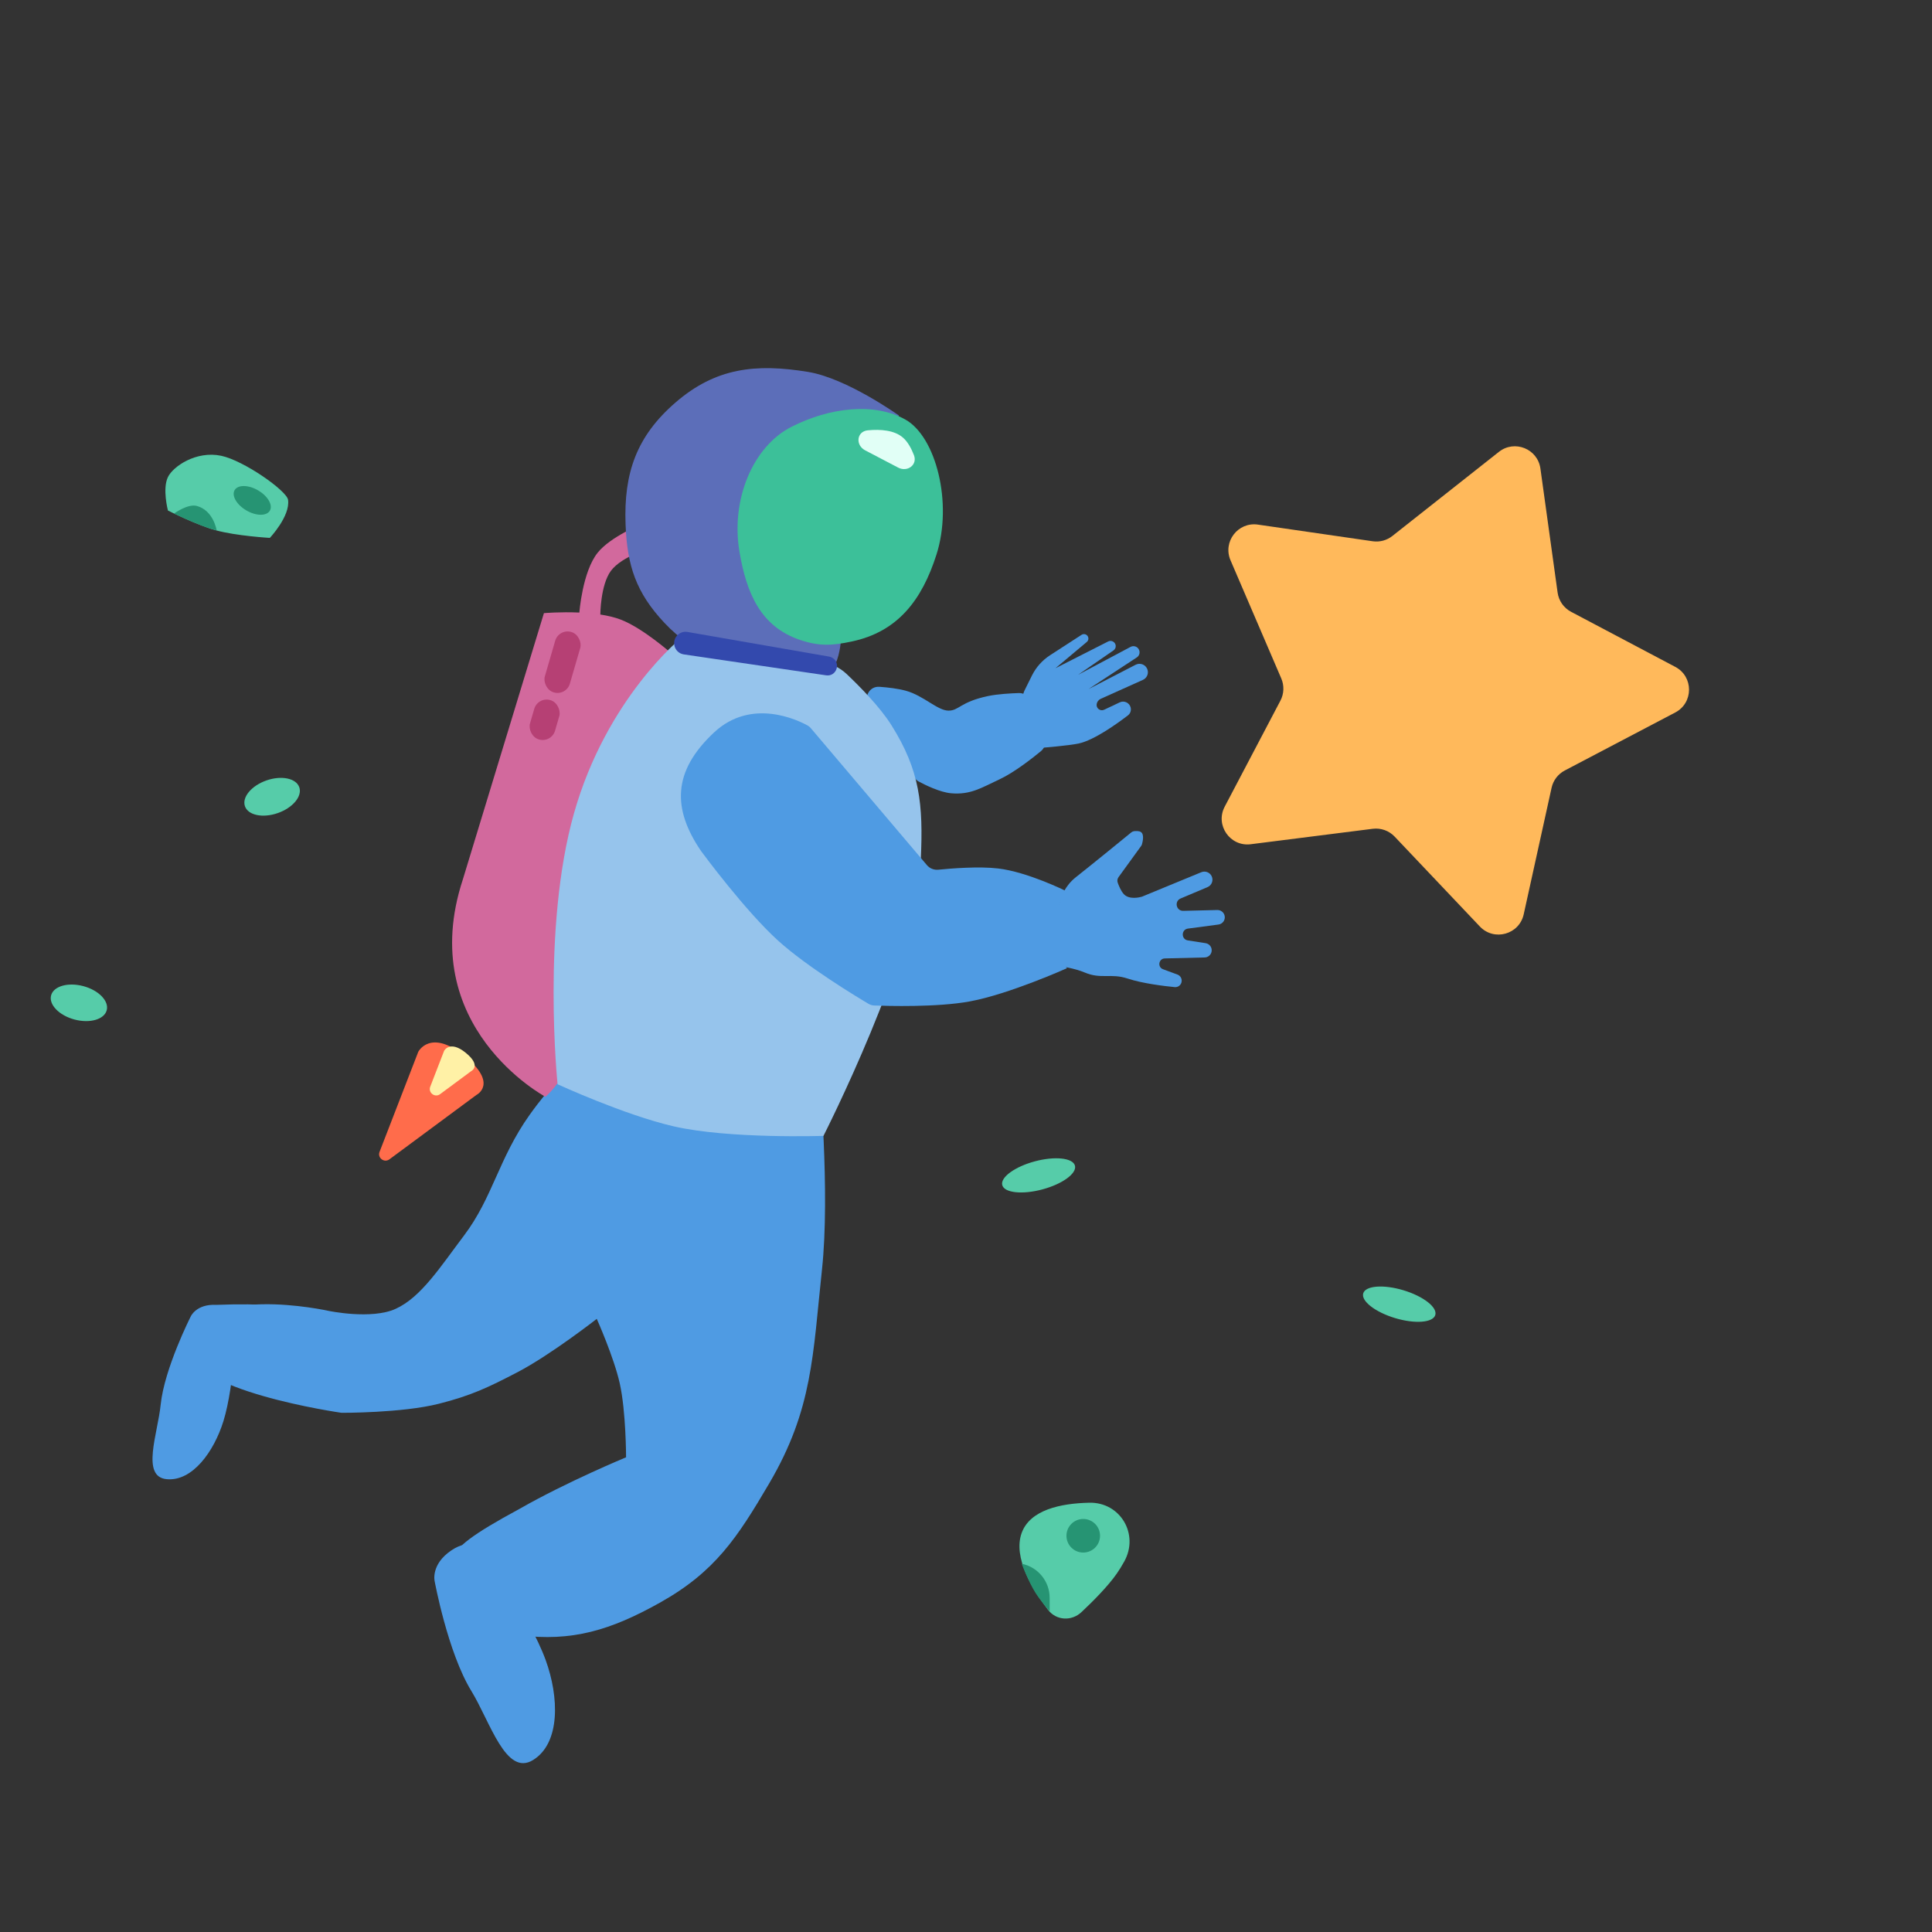
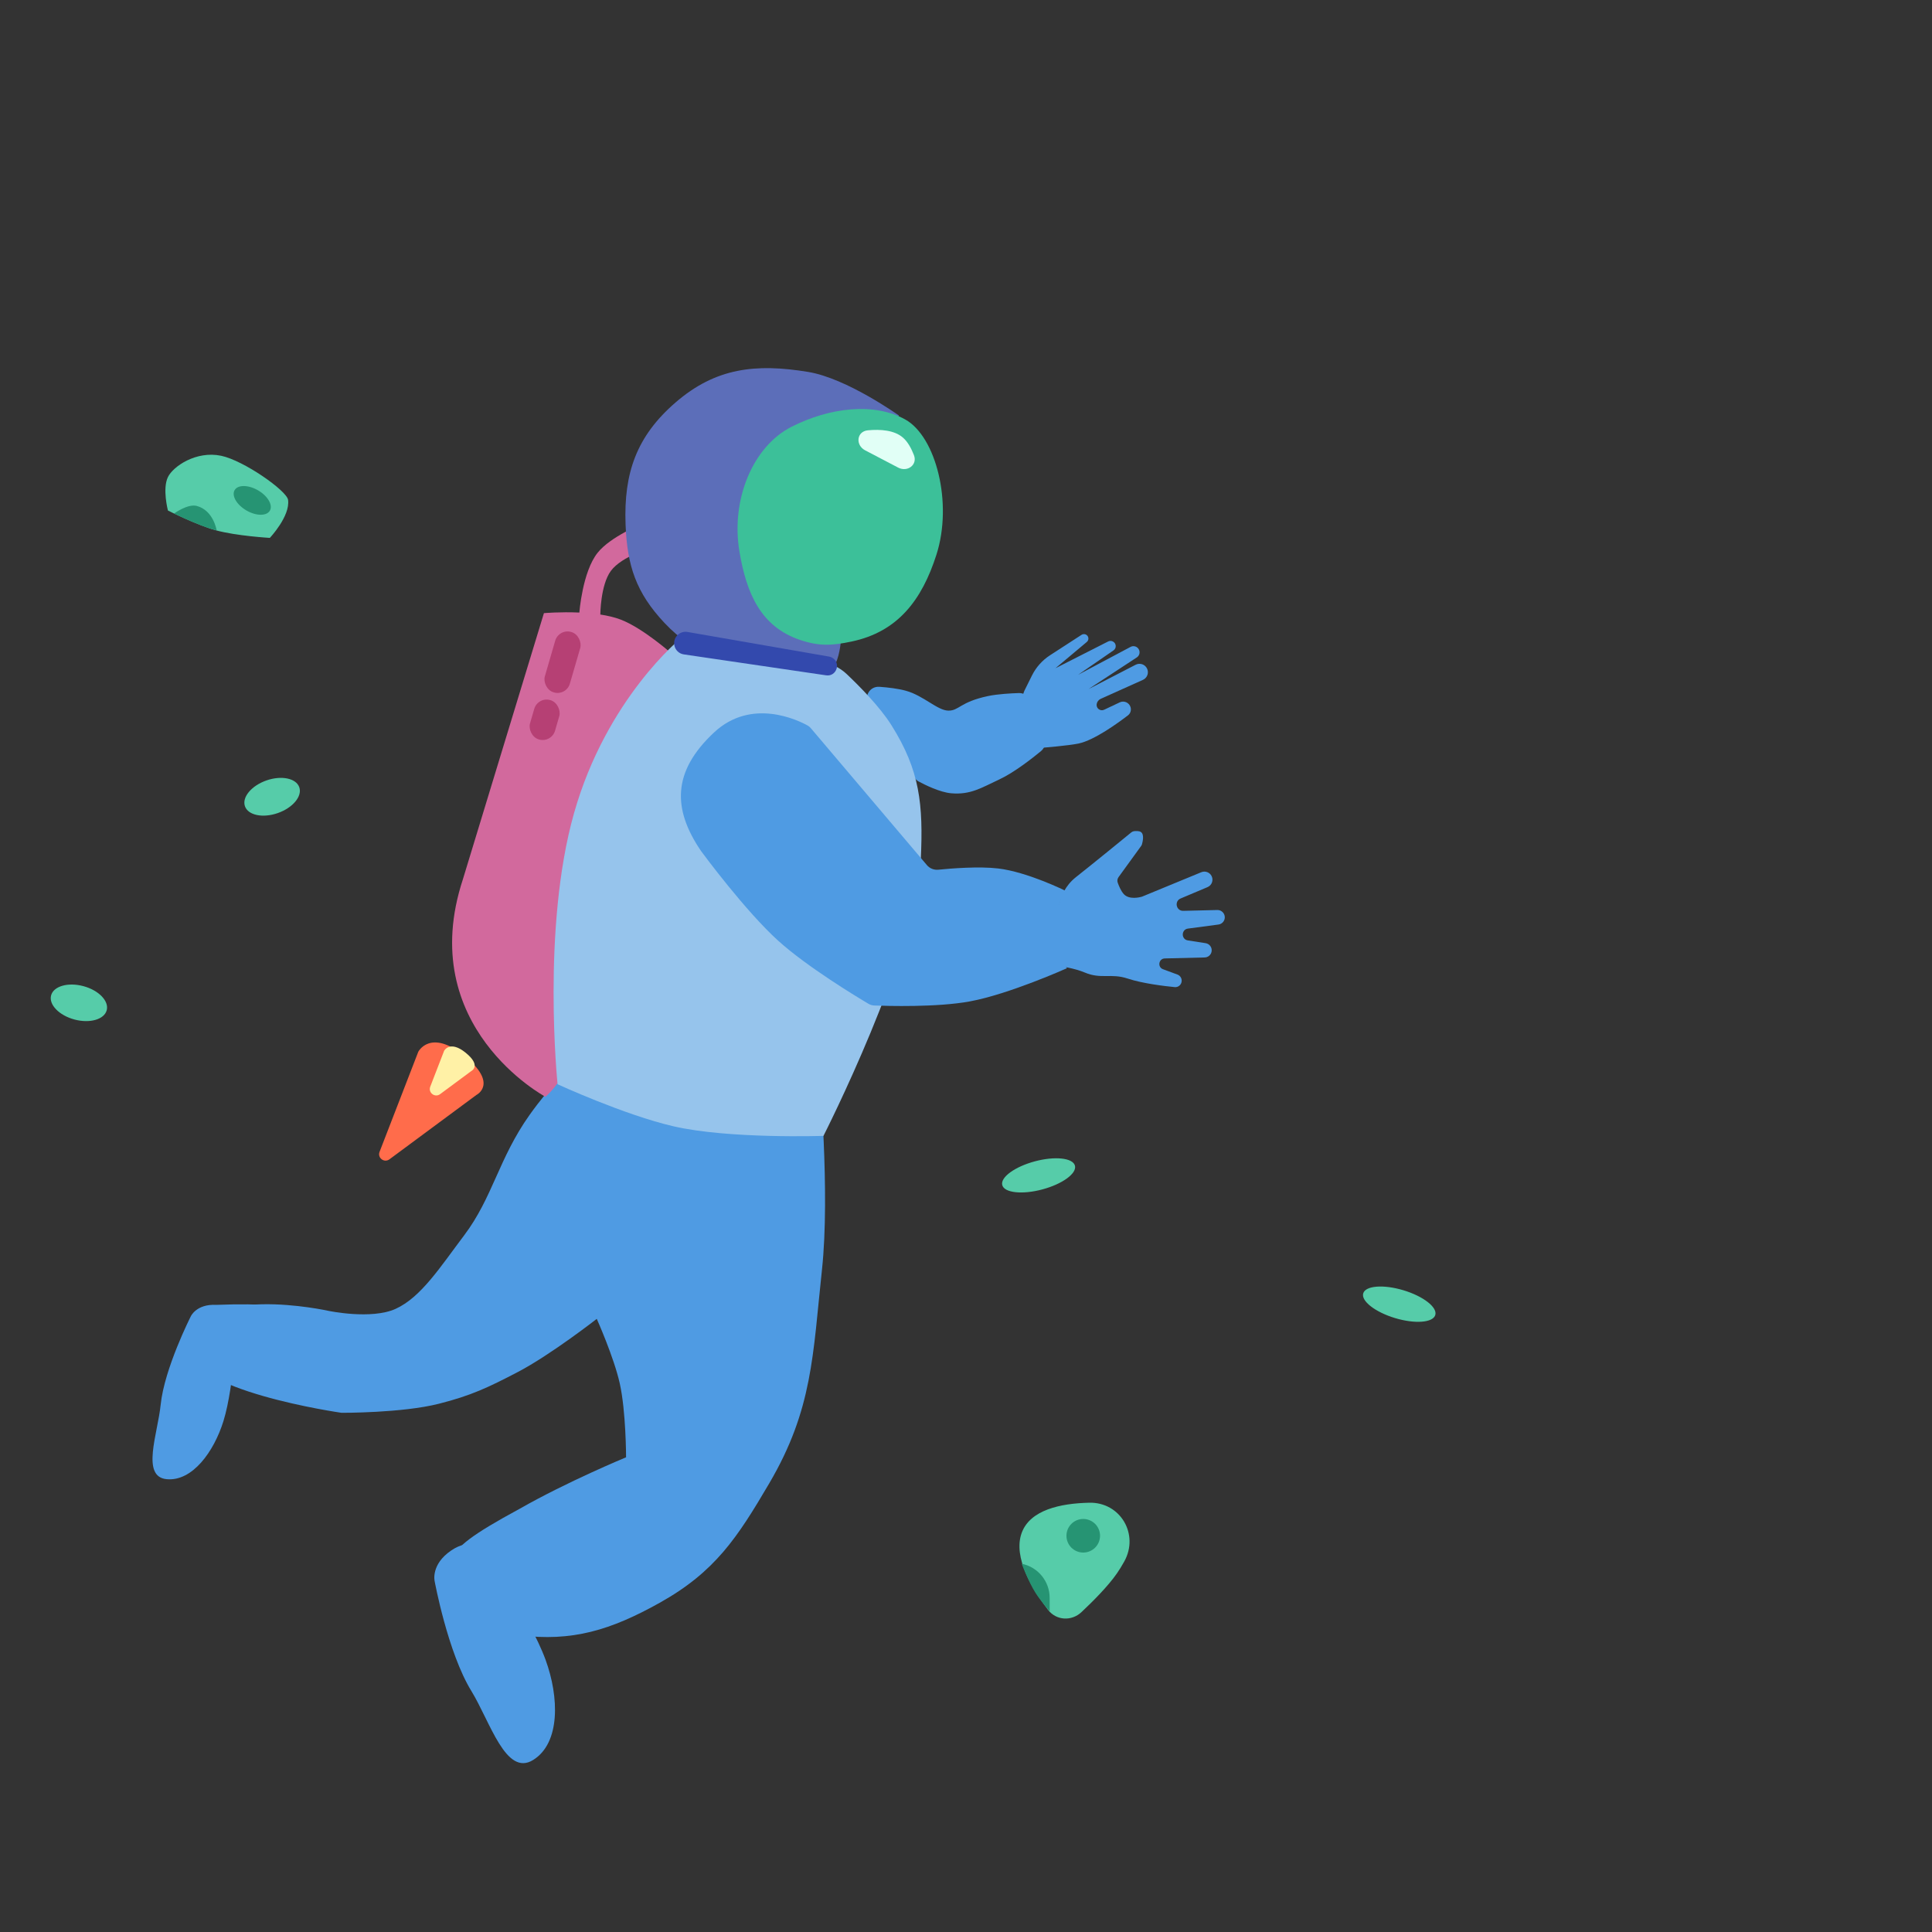
<svg xmlns="http://www.w3.org/2000/svg" width="150" height="150" viewBox="0 0 150 150" fill="none" style="width: 200px; height: 200px;">
  <rect x="0" y="0" width="150" height="150" fill="#333333" stroke="none" />
  <style>
     .astronaut2-man {animation:astronaut2-man 4s infinite;}
     @keyframes astronaut2-man {
         0%{transform: translate3d(0, -8px, 0);}
         50%{transform: translate3d(0, 8px, 0);}
         100%{transform: translate3d(0, -8px, 0);}
     }

     .astronaut2-right-star {animation:astronaut2-right-star 4s 200ms infinite;}
     .astronaut2-left-star {animation:astronaut2-right-star 4s 400ms infinite;}
     .astronaut2-right-spec {animation:astronaut2-right-star 4s 600ms infinite;}
     .astronaut2-left-spec {animation:astronaut2-right-star 4s 800ms infinite;}
     .astronaut2-bottom-spec {animation:astronaut2-right-star 4s 300ms infinite;}
     .astronaut2-right-rock {animation:astronaut2-right-star 4s 1s infinite;}
     .astronaut2-left-rock {animation:astronaut2-right-star 4s 1200ms infinite;}
     @keyframes astronaut2-right-star {
         0%{transform: translate3d(0, 0, 0);}
         50%{transform: translate3d(0, 10px, 0);}
         100%{transform: translate3d(0, 0, 0);}
     }
     
     @media (prefers-reduced-motion: reduce) {
         .astronaut2-man, .astronaut2-right-star, .astronaut2-left-star, .astronaut2-right-spec, .astronaut2-left-spec, .astronaut2-bottom-spec, .astronaut2-right-rock, .astronaut2-left-rock {
             animation: none;
         }
     }

     .astronaut2-flame1 {animation:astronaut2-flame1 300ms infinite linear; transform-origin: 36px 82px;}
     .astronaut2-flame2 {animation:astronaut2-flame2 400ms infinite linear; transform-origin: 36px 82px;}
     @keyframes astronaut2-flame1 {
         0%{transform:scale(1);}
         50%{transform:scale(1.3);}
     }
     @keyframes astronaut2-flame2 {
         0%{transform:scale(1);}
         50%{transform:scale(1.25);}
     }
     @media (prefers-reduced-motion: reduce) {
         .astronaut2-flame1, astronaut2-flame2 {
             animation: none;
         }
     }
    </style>
  <g class="astronaut2-man" style="animation-duration: 4s;">
    <path class="fillCls3" d="M80.546 58.087L79.976 58.148L77.528 56.389L77.671 56.298C78.415 55.828 78.983 55.126 79.287 54.3L79.531 53.635L80.116 52.455C80.435 51.81 80.922 51.264 81.526 50.873L83.972 49.287C84.064 49.228 84.179 49.216 84.281 49.254C84.528 49.348 84.582 49.671 84.381 49.84L81.947 51.881L86.037 49.803C86.152 49.745 86.287 49.745 86.402 49.803C86.677 49.941 86.704 50.323 86.451 50.497L83.711 52.386L87.777 50.225C87.971 50.122 88.209 50.165 88.355 50.328C88.549 50.545 88.505 50.884 88.261 51.043L84.511 53.501L88.171 51.611C88.497 51.443 88.898 51.576 89.057 51.907C89.217 52.237 89.072 52.635 88.737 52.785L85.462 54.255C85.296 54.33 85.178 54.481 85.146 54.661C85.089 54.989 85.426 55.246 85.727 55.103L86.939 54.53C87.274 54.372 87.672 54.55 87.777 54.907C87.845 55.14 87.768 55.391 87.575 55.539C86.84 56.105 84.976 57.466 83.744 57.726C82.961 57.891 81.025 58.048 80.663 58.077C80.624 58.08 80.585 58.083 80.546 58.087Z" fill="#4F9BE3" stroke-width="2px" />
    <path class="fillCls3" d="M70.345 53.633C69.74 53.464 68.971 53.373 68.281 53.323C67.502 53.268 67.037 54.113 67.454 54.772L70.979 60.349C71.065 60.484 71.181 60.597 71.322 60.673C71.796 60.928 72.965 61.514 73.854 61.59C75.36 61.721 76.202 61.157 77.573 60.522C78.733 59.985 80.167 58.855 80.819 58.318C81.044 58.131 81.17 57.852 81.152 57.56C81.126 57.122 81.063 56.461 80.911 55.993C80.707 55.363 80.189 54.61 79.859 54.17C79.68 53.931 79.396 53.799 79.097 53.809C78.496 53.828 77.446 53.885 76.703 54.043C74.514 54.508 74.462 55.187 73.623 55.172C72.785 55.157 71.707 54.014 70.345 53.633Z" fill="#4F9BE3" stroke-width="2px" />
    <path class="fillCls3" d="M63.819 98.564C64.462 92.585 63.601 83.166 63.601 83.166L45.377 81.416C45.377 81.416 42.625 84.434 41.115 86.563C38.709 89.955 38.258 92.97 36.03 95.92C34.194 98.351 32.689 100.729 30.706 101.623C28.826 102.471 25.523 101.778 25.523 101.778C25.523 101.778 15.33 99.5 14.668 104.495C14.212 107.94 26.516 109.69 26.516 109.69C26.516 109.69 31.203 109.714 34.078 108.986C36.572 108.355 37.91 107.72 40.191 106.53C42.754 105.192 46.333 102.396 46.333 102.396C46.333 102.396 47.668 105.382 48.119 107.412C48.606 109.605 48.608 113.144 48.608 113.144C48.608 113.144 44.035 115.036 40.346 117.141C32.923 121.153 35.359 121.058 36.476 123.881C37.184 125.668 38.411 126.718 40.319 126.959C44.405 127.476 47.405 126.572 51.219 124.44C55.508 122.043 57.235 119.405 59.723 115.168C63.105 109.409 63.105 105.205 63.819 98.564Z" fill="#4F9BE3" stroke-width="2px" />
    <path class="fillCls3" d="M42.362 128.878C43.409 131.749 43.52 135.323 41.396 136.643C39.272 137.963 38.062 133.681 36.594 131.285C34.759 128.288 33.744 122.75 33.744 122.75C33.744 122.75 33.438 121.468 35.023 120.385C36.607 119.302 37.453 120.347 37.453 120.347C37.453 120.347 41.107 125.438 42.362 128.878Z" fill="#4F9BE3" stroke-width="2px" />
    <path class="fillCls7" d="M52.141 50.742C52.141 50.742 49.923 48.769 48.191 48.105C47.721 47.925 47.175 47.799 46.609 47.712C46.609 47.712 46.621 45.427 47.423 44.331C48.284 43.154 50.677 42.5 50.677 42.5L49.864 40.669C49.864 40.669 47.413 41.653 46.406 42.907C45.215 44.388 44.982 47.559 44.982 47.559C43.494 47.492 42.23 47.604 42.23 47.604L35.94 68.264C32.167 79.722 42.348 85.154 42.348 85.154C44.343 83.416 45.563 79.192 45.563 79.192L52.141 50.742Z" fill="#D2699D" stroke-width="2px" />
    <path class="fillCls11" d="M62.744 28.876C65.755 29.371 69.788 32.258 69.788 32.258L65.281 49.792C65.281 49.792 65.188 51.147 64.702 51.805C64.702 51.805 61.769 52.107 59.915 51.867C56.417 51.415 54.006 50.933 51.59 48.363C49.389 46.022 48.688 43.922 48.569 40.711C48.421 36.724 49.423 33.869 52.438 31.257C55.561 28.553 58.668 28.206 62.744 28.876Z" fill="#5C6EB9" stroke-width="2px" />
    <path class="fillCls4" d="M61.435 33.146C64.423 31.62 67.884 31.238 70.277 32.564C72.67 33.89 73.989 39.058 72.704 43.067C71.582 46.572 69.721 49.049 66.12 49.808C64.593 50.13 63.605 50.183 62.126 49.687C59.049 48.656 57.956 46.043 57.413 42.843C56.727 38.801 58.446 34.672 61.435 33.146Z" fill="#3CC099" stroke-width="2px" />
    <path class="fillCls13" d="M69.732 36.304L67.171 34.964C66.394 34.557 66.507 33.491 67.381 33.409C68.365 33.317 69.444 33.395 70.112 33.982C70.483 34.308 70.758 34.819 70.959 35.339C71.25 36.093 70.449 36.679 69.732 36.304Z" fill="#E1FFF6" stroke-width="2px" />
    <path class="fillCls2" d="M69.206 56.296C68.305 54.864 66.71 53.256 65.738 52.335C65.205 51.83 64.528 51.512 63.804 51.388L52.901 49.522C52.901 49.522 47.094 54.204 44.566 63.139C42.038 72.073 43.29 84.181 43.29 84.181C43.29 84.181 48.449 86.556 52.291 87.446C56.575 88.437 63.934 88.189 63.934 88.189C63.934 88.189 71.159 73.981 71.491 66.728C71.687 62.437 71.426 59.827 69.206 56.296Z" fill="#96C4EC" stroke-width="2px" />
    <path class="fillCls3" d="M81.927 70.51L80.416 71.128C80.209 71.213 80.083 71.425 80.109 71.647L80.429 74.448C80.456 74.686 80.648 74.872 80.887 74.89L82.13 74.987C82.138 74.987 82.146 74.988 82.154 74.989C82.282 75.007 83.42 75.166 84.228 75.509C85.485 76.042 86.251 75.543 87.547 75.974C88.712 76.362 90.44 76.564 91.204 76.639C91.433 76.661 91.644 76.522 91.719 76.305C91.809 76.044 91.674 75.76 91.416 75.664L90.294 75.25C89.848 75.085 89.958 74.425 90.433 74.413L93.532 74.337C93.786 74.331 94.004 74.154 94.062 73.906C94.136 73.59 93.925 73.278 93.605 73.228L92.223 73.013C91.694 72.93 91.703 72.165 92.234 72.095L94.6 71.781C94.914 71.74 95.133 71.45 95.087 71.137C95.045 70.854 94.798 70.646 94.512 70.653L91.869 70.718C91.317 70.732 91.154 69.972 91.663 69.758L93.751 68.877C94.083 68.737 94.229 68.347 94.072 68.024C93.926 67.726 93.575 67.593 93.269 67.719L88.686 69.608C88.674 69.613 88.662 69.617 88.65 69.621C88.515 69.66 87.677 69.881 87.251 69.419C87.036 69.185 86.868 68.78 86.778 68.525C86.726 68.38 86.755 68.222 86.845 68.097L88.595 65.685C88.624 65.645 88.647 65.601 88.661 65.554C88.719 65.354 88.853 64.789 88.585 64.602C88.44 64.501 88.186 64.515 88.038 64.534C87.961 64.545 87.891 64.579 87.831 64.628C87.352 65.021 85.061 66.894 83.522 68.112C82.679 68.78 82.37 69.65 82.262 70.099C82.219 70.279 82.099 70.439 81.927 70.51Z" fill="#4F9BE3" stroke-width="2px" />
    <path class="fillCls3" d="M54.422 66.063C52.22 62.822 52.179 59.915 55.436 56.87C58.353 54.141 61.98 55.926 62.712 56.333C62.803 56.383 62.879 56.45 62.946 56.529L71.967 67.17C72.185 67.427 72.517 67.557 72.853 67.524C73.843 67.424 75.996 67.25 77.499 67.428C79.76 67.695 82.699 69.149 82.699 69.149C82.699 69.149 82.089 70.125 81.907 72.046C81.725 73.967 82.838 75.171 82.838 75.171C82.838 75.171 78.355 77.187 75.292 77.75C72.746 78.218 68.874 78.106 67.879 78.068C67.719 78.061 67.567 78.016 67.43 77.935C66.497 77.382 62.661 75.065 60.426 73.044C57.893 70.753 54.648 66.371 54.443 66.092C54.435 66.083 54.429 66.073 54.422 66.063Z" fill="#4F9BE3" stroke-width="2px" />
    <path class="astronaut2-flame2 fillCls10" d="M36.985 85.014L30.233 90.011C29.83 90.309 29.288 89.896 29.469 89.429L32.476 81.658C32.476 81.658 33.418 79.828 36.07 81.992C38.723 84.156 36.985 85.014 36.985 85.014Z" fill="#FF6C4B" stroke-width="2px" />
    <path class="astronaut2-flame1 fillCls9" d="M36.592 83.156L34.169 84.95C33.766 85.248 33.224 84.835 33.405 84.368L34.481 81.585C34.481 81.585 34.922 80.729 36.164 81.742C37.405 82.755 36.592 83.156 36.592 83.156Z" fill="#FFF1A6" stroke-width="2px" />
    <path class="fillCls3" d="M17.347 110.336C16.617 112.688 14.944 115.034 12.938 114.843C10.932 114.653 12.246 111.317 12.474 109.064C12.76 106.247 14.813 102.201 14.813 102.201C14.813 102.201 15.242 101.23 16.787 101.309C25.094 101 18.363 102.471 18.363 102.471C18.363 102.471 18.221 107.518 17.347 110.336Z" fill="#4F9BE3" stroke-width="2px" />
-     <path class="fillCls1" d="M130.071 51.778L121.978 47.5C121.409 47.2 121.02 46.644 120.932 46.007L119.597 36.376C119.385 34.845 117.59 34.123 116.376 35.081L108.102 41.614C107.671 41.954 107.119 42.102 106.576 42.023L97.662 40.73C96.115 40.506 94.92 42.063 95.537 43.499L99.479 52.677C99.717 53.231 99.692 53.863 99.412 54.397L95.084 62.632C94.332 64.064 95.502 65.749 97.106 65.546L106.579 64.347C107.211 64.267 107.843 64.493 108.282 64.956L114.896 71.934C115.999 73.098 117.955 72.555 118.3 70.988L120.465 61.161C120.592 60.586 120.966 60.095 121.488 59.821L130.066 55.317C131.491 54.569 131.493 52.53 130.071 51.778Z" fill="#FFB95B" stroke-width="2px" />
    <path class="fillCls12" d="M64.139 52.432L53.096 50.808C52.32 50.694 52.067 49.7 52.695 49.229C52.89 49.083 53.136 49.024 53.376 49.065L64.373 50.978C64.457 50.992 64.538 51.022 64.612 51.064C65.319 51.468 64.945 52.551 64.139 52.432Z" fill="#3349AD" stroke-width="2px" />
    <rect class="fillCls8" x="43.385" y="48.786" width="2.024" height="4.882" rx="1" transform="rotate(16.205 43.385 48.786)" fill="#B64074" stroke-width="2px" />
    <rect class="fillCls8" x="41.758" y="54.075" width="2.024" height="3.179" rx="1" transform="rotate(16.205 41.758 54.075)" fill="#B64074" stroke-width="2px" />
  </g>
  <g class="astronaut2-right-rock" style="animation-duration: 4s;">
    <path class="fillCls5" d="M79.322 119.018C78.628 120.929 80.184 123.448 81.377 124.996C82.017 125.825 83.2 125.883 83.963 125.166C84.875 124.311 86.023 123.154 86.71 122.169C86.908 121.886 87.101 121.569 87.287 121.233C88.46 119.124 86.986 116.617 84.573 116.671C82.335 116.72 79.974 117.225 79.322 119.018Z" fill="#56CCA9" stroke-width="2px" />
    <path class="fillCls6" d="M81.495 124.06L81.495 125.103C81.495 125.103 80.783 124.277 80.409 123.691C79.877 122.859 79.322 121.409 79.322 121.409C80.586 121.662 81.495 122.771 81.495 124.06Z" fill="#269473" stroke-width="2px" />
    <circle class="fillCls6" cx="84.103" cy="119.236" r="1.304" fill="#269473" stroke-width="2px" />
  </g>
  <ellipse class="astronaut2-right-spec fillCls5" cx="6.126" cy="77.859" rx="2.235" ry="1.341" transform="rotate(15 6.126 77.859)" fill="#56CCA9" style="animation-duration: 4s;" />
  <ellipse class="astronaut2-right-spec fillCls5" cx="21.127" cy="61.86" rx="2.235" ry="1.341" transform="rotate(-19.296 21.127 61.86)" fill="#56CCA9" style="animation-duration: 4s;" />
  <ellipse class="astronaut2-bottom-spec fillCls5" cx="80.637" cy="91.256" rx="2.921" ry="1.128" transform="rotate(-15 80.637 91.256)" fill="#56CCA9" style="animation-duration: 4s;" />
  <ellipse class="astronaut2-bottom-spec fillCls5" cx="108.638" cy="101.256" rx="2.921" ry="1.128" transform="rotate(16.763 108.638 101.256)" fill="#56CCA9" style="animation-duration: 4s;" />
  <g class="astronaut2-left-rock fill1" style="animation-duration: 4s;">
    <path class="fillCls5" d="M13.038 37.039C12.596 37.952 13.038 39.636 13.038 39.636C13.038 39.636 15.243 40.754 16.758 41.172C18.351 41.611 20.949 41.762 20.949 41.762C20.949 41.762 22.543 40.077 22.366 38.81C22.268 38.102 18.931 35.756 17.171 35.386C15.23 34.978 13.438 36.212 13.038 37.039Z" fill="#56CCA9" stroke-width="2px" />
    <path class="fillCls6" d="M15.283 39.282C14.579 39.09 13.512 39.873 13.512 39.873C13.512 39.873 14.647 40.416 15.401 40.699C16.227 41.053 16.818 41.171 16.818 41.171C16.818 41.171 16.582 39.636 15.283 39.282Z" fill="#269473" stroke-width="2px" />
    <ellipse class="fillCls6" cx="19.584" cy="38.851" rx="1.583" ry="0.902" transform="rotate(30.202 19.584 38.851)" fill="#269473" />
  </g>
</svg>